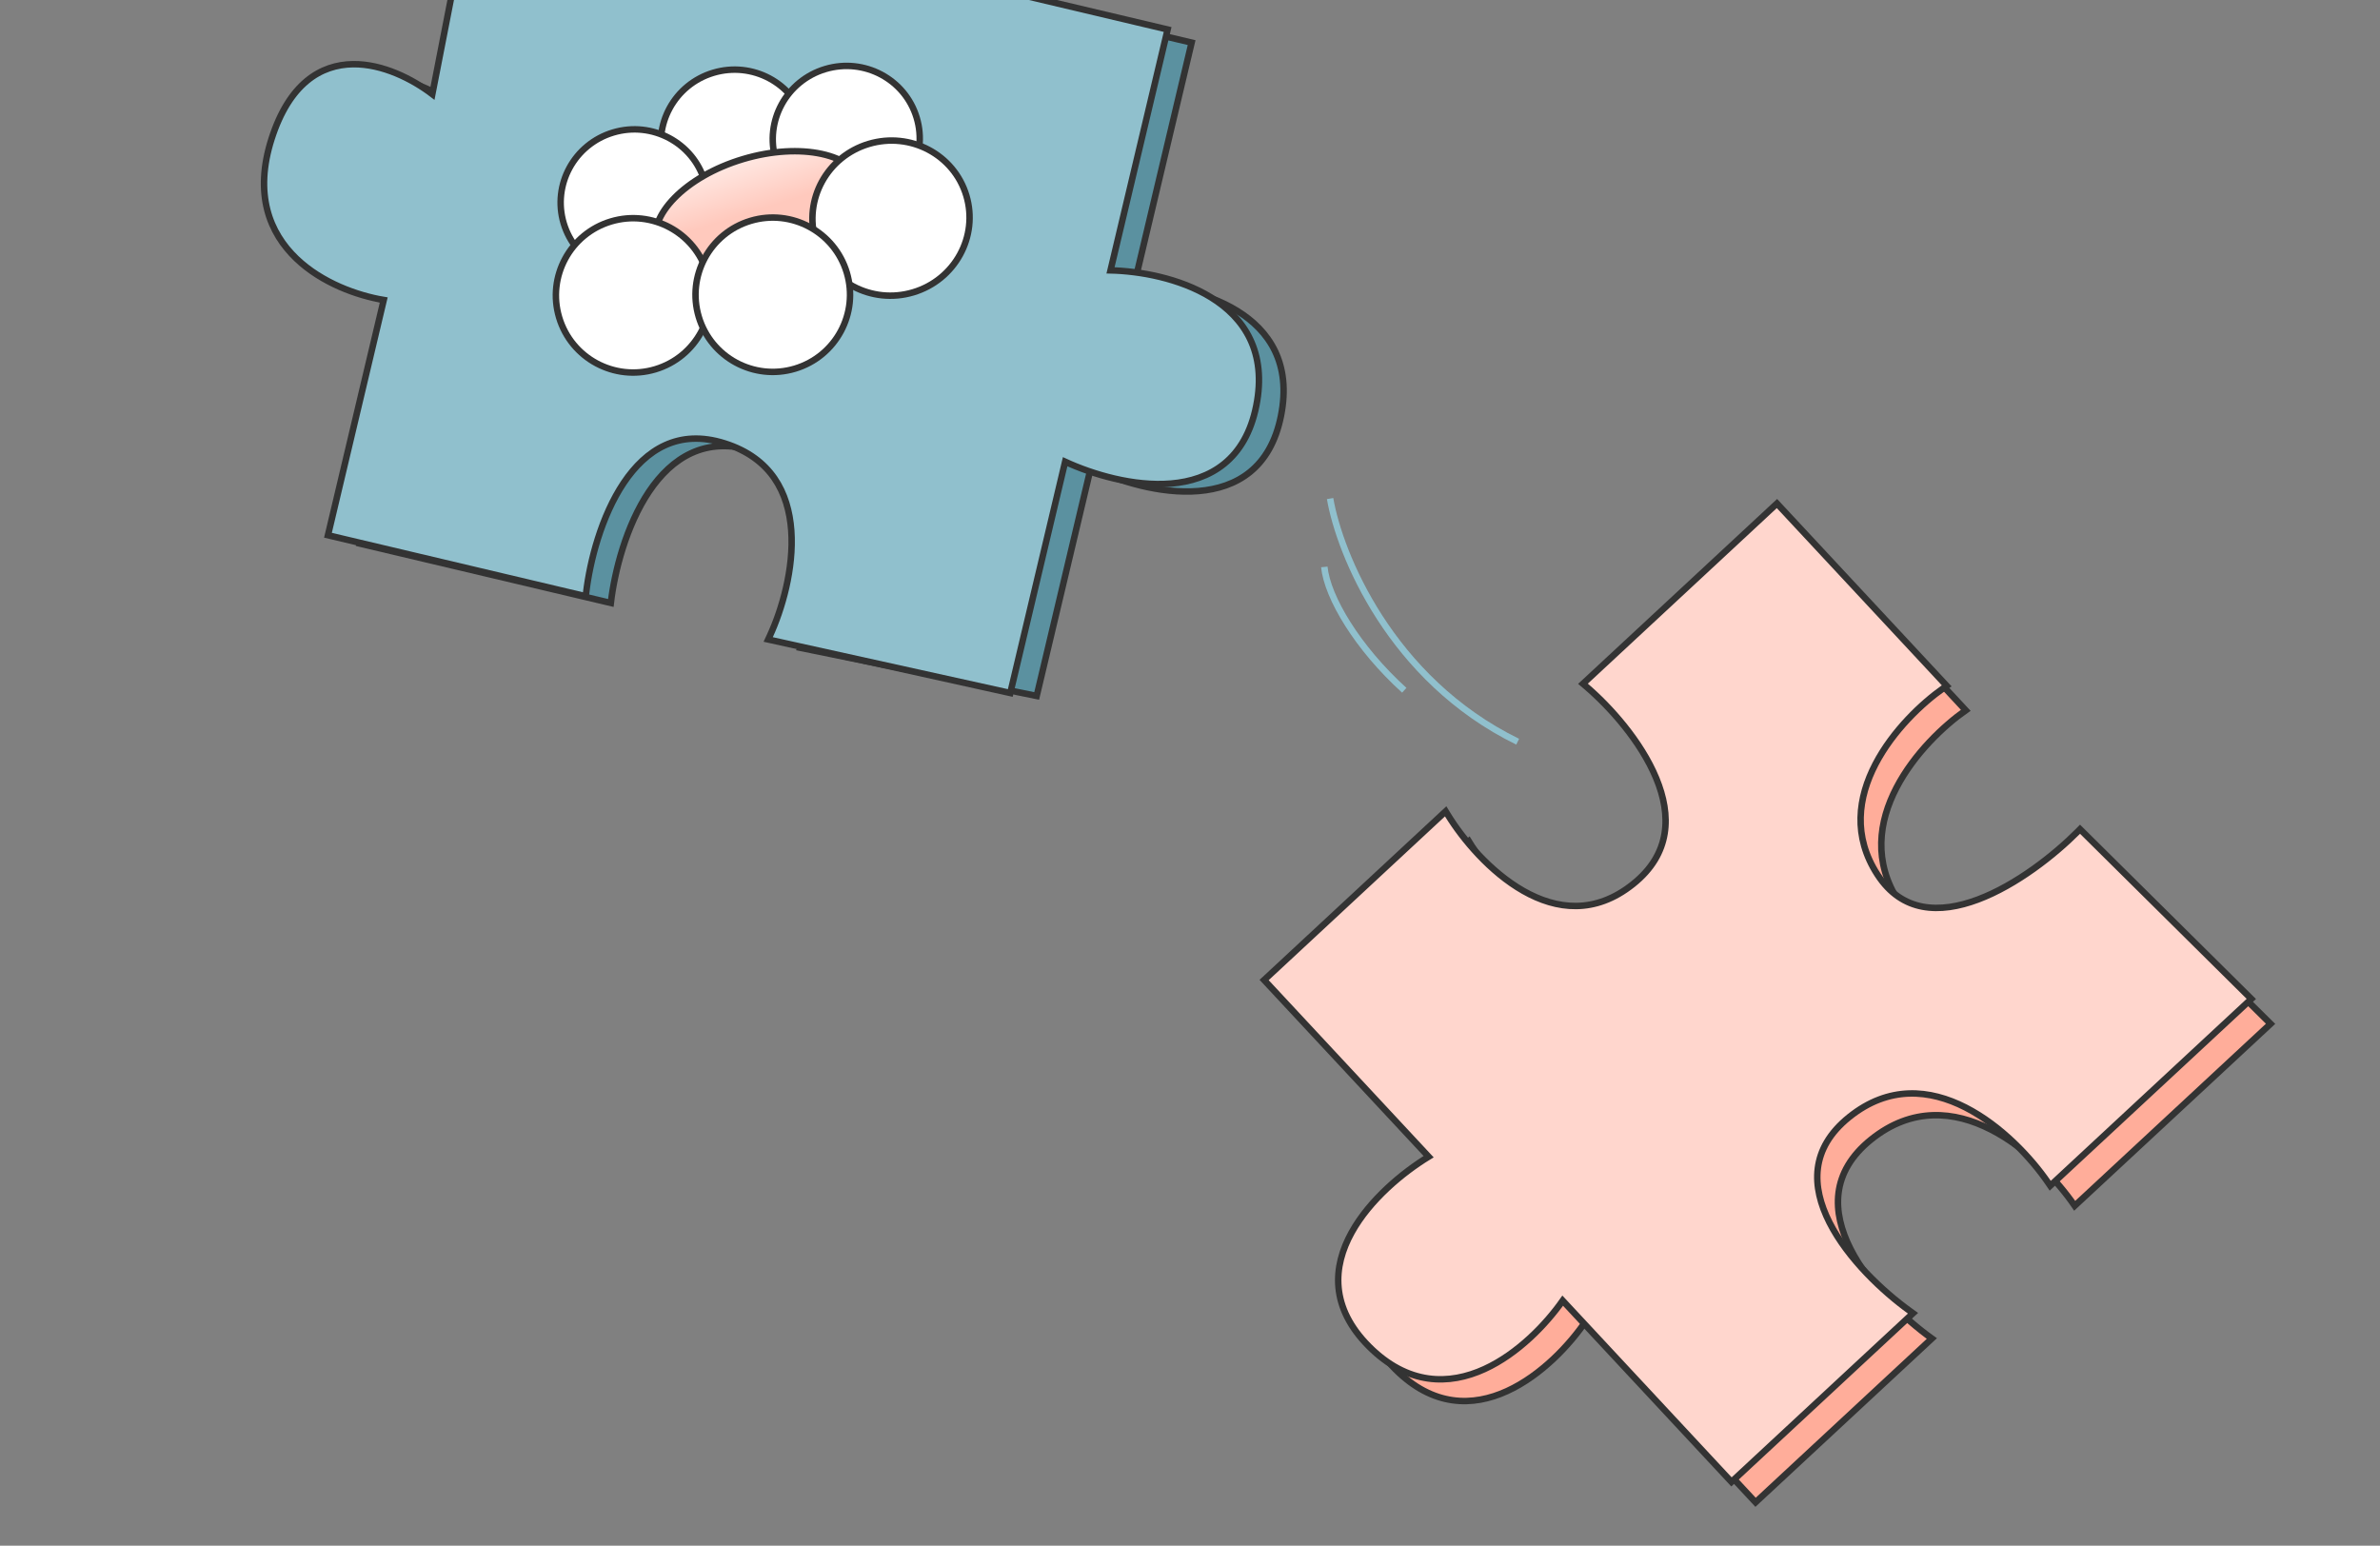
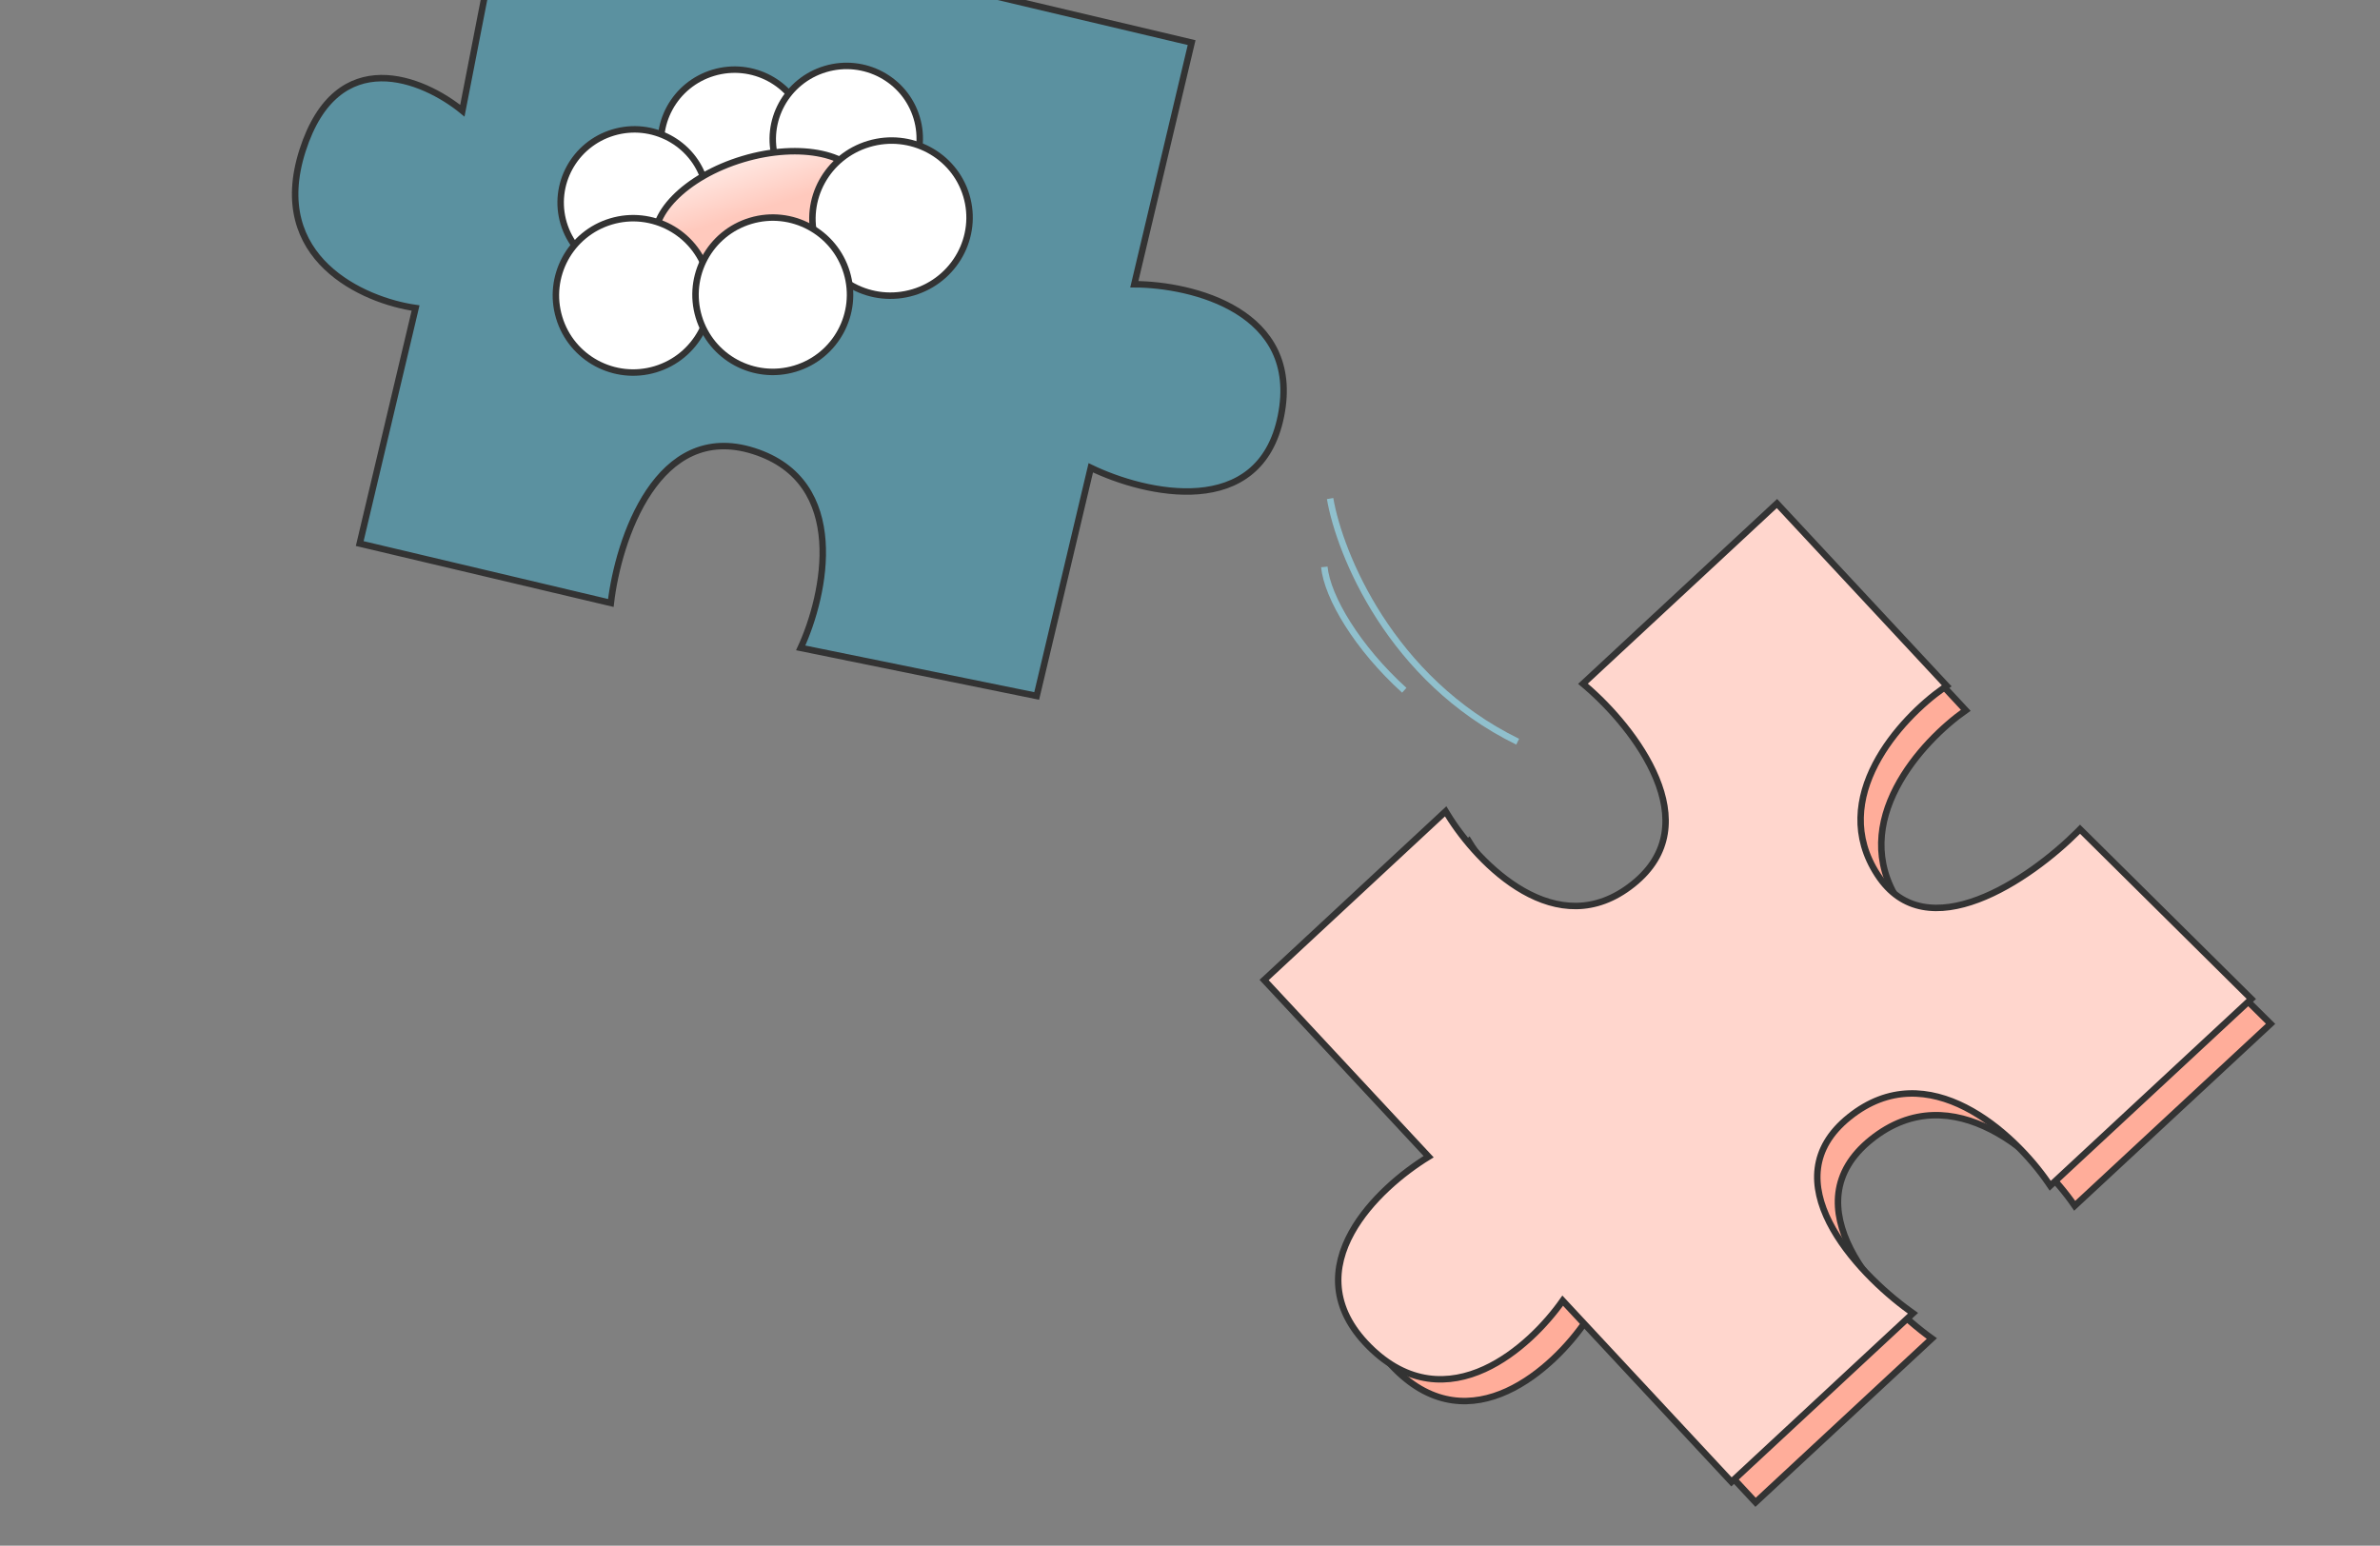
<svg xmlns="http://www.w3.org/2000/svg" width="368" height="239" viewBox="0 0 368 239" fill="none">
  <rect x="0" y="0" width="368" height="239" fill="#808080" stroke="none" />
  <g clip-path="url(#clip0_7540_76543)">
    <path d="M55.621 84.048L94.447 93.235C95.604 83.435 101.638 65.015 116.52 69.736C131.403 74.456 127.576 91.999 123.803 100.18L160.294 107.614L168.66 72.332C177.11 76.413 194.822 80.52 198.067 64.305C201.312 48.089 184.301 43.981 175.39 43.954L184.25 6.589L148.028 -1.982C152.068 -10.933 156.222 -29.364 140.522 -31.481C124.822 -33.597 119.414 -17.327 118.672 -8.928L78.425 -18.451L71.491 17.122C65.489 12.206 52.145 6.551 46.782 23.264C41.419 39.977 56.197 46.471 64.257 47.629L55.621 84.048Z" fill="#5B91A0" stroke="#333333" />
-     <path d="M50.824 82.276L50.708 82.763L51.195 82.878L90.021 92.065L90.567 92.194L90.633 91.637C91.206 86.78 92.988 79.812 96.441 74.662C98.165 72.092 100.286 70.003 102.852 68.837C105.406 67.676 108.445 67.41 112.058 68.556C115.682 69.705 118.137 71.623 119.745 73.96C121.357 76.305 122.137 79.103 122.348 82.04C122.772 87.926 120.903 94.27 119.038 98.315L118.778 98.878L119.384 99.012L155.732 107.05L156.213 107.156L156.327 106.677L164.694 71.391C168.968 73.361 175.291 75.25 181.046 74.772C184.061 74.521 186.949 73.617 189.297 71.705C191.65 69.789 193.417 66.895 194.247 62.746C195.076 58.602 194.617 55.192 193.286 52.415C191.958 49.643 189.78 47.543 187.239 45.977C182.403 42.996 176.186 41.911 171.71 41.806L180.426 5.048L180.541 4.561L180.055 4.446L144.418 -3.986C146.373 -8.499 148.275 -15.123 147.865 -20.985C147.651 -24.046 146.804 -26.938 144.964 -29.208C143.116 -31.488 140.308 -33.089 136.278 -33.632C128.206 -34.72 122.759 -31.063 119.268 -26.091C115.949 -21.363 114.381 -15.435 113.92 -11.202L74.23 -20.593L73.724 -20.713L73.624 -20.202L66.846 14.565C63.776 12.226 59.167 9.867 54.58 9.926C52.102 9.957 49.629 10.696 47.431 12.521C45.24 14.342 43.356 17.214 41.995 21.455C40.63 25.708 40.537 29.344 41.321 32.426C42.105 35.508 43.757 38.002 45.829 39.985C49.782 43.767 55.281 45.708 59.335 46.384L50.824 82.276Z" fill="#90C0CD" stroke="#333333" />
    <mask id="mask0_7540_76543" style="mask-type:alpha" maskUnits="userSpaceOnUse" x="41" y="-34" width="154" height="142">
      <path d="M120.194 98.178C122.017 94.028 123.765 87.812 123.344 81.969C123.123 78.907 122.305 75.923 120.567 73.395C118.824 70.86 116.177 68.815 112.359 67.604C108.531 66.39 105.235 66.656 102.436 67.927C99.649 69.194 97.398 71.437 95.609 74.107C92.167 79.24 90.358 86.053 89.707 90.965L51.91 82.021L60.431 46.089L60.557 45.557L60.016 45.479C56.05 44.909 50.451 43.026 46.519 39.263C44.56 37.389 43.019 35.053 42.288 32.181C41.558 29.308 41.629 25.865 42.946 21.761C44.266 17.646 46.062 14.957 48.068 13.291C50.069 11.63 52.313 10.956 54.591 10.927C59.18 10.868 63.904 13.431 66.861 15.854L67.509 16.384L67.669 15.562L74.504 -19.499L114.245 -10.096L114.807 -9.963L114.858 -10.539C115.224 -14.681 116.742 -20.756 120.084 -25.516C123.407 -30.249 128.514 -33.669 136.142 -32.64C139.962 -32.126 142.522 -30.629 144.185 -28.578C145.855 -26.517 146.661 -23.845 146.866 -20.914C147.277 -15.039 145.263 -8.28 143.26 -3.842L143.011 -3.29L143.6 -3.15L179.336 5.305L170.591 42.183L170.445 42.797L171.075 42.798C175.478 42.812 181.857 43.837 186.712 46.829C189.132 48.321 191.156 50.289 192.382 52.849C193.607 55.404 194.057 58.589 193.264 62.552C192.472 66.511 190.808 69.184 188.663 70.931C186.513 72.682 183.836 73.537 180.962 73.776C175.195 74.256 168.748 72.246 164.566 70.227L164.005 69.956L163.861 70.562L155.341 106.494L120.194 98.178Z" fill="#90C0CD" stroke="black" />
    </mask>
    <g mask="url(#mask0_7540_76543)">
      <path d="M124.431 18.783C126.217 24.739 122.795 31.033 116.775 32.834C110.756 34.635 104.433 31.257 102.647 25.301C100.862 19.345 104.284 13.052 110.304 11.251C116.323 9.45 122.645 12.827 124.431 18.783Z" fill="white" stroke="#333333" />
      <path d="M108.945 28.019C110.731 33.975 107.308 40.268 101.289 42.069C95.269 43.87 88.947 40.492 87.161 34.536C85.375 28.58 88.798 22.287 94.817 20.486C100.837 18.685 107.159 22.063 108.945 28.019Z" fill="white" stroke="#333333" />
      <path d="M141.74 18.21C143.526 24.166 140.103 30.46 134.084 32.261C128.064 34.062 121.742 30.684 119.956 24.728C118.17 18.772 121.593 12.478 127.612 10.677C133.632 8.876 139.954 12.254 141.74 18.21Z" fill="white" stroke="#333333" />
      <path d="M133.447 28.473C134.127 30.74 133.111 33.391 130.686 35.875C128.275 38.346 124.549 40.559 120.073 41.898C115.597 43.237 111.266 43.435 107.893 42.695C104.5 41.951 102.192 40.295 101.513 38.028C100.833 35.76 101.849 33.11 104.273 30.625C106.685 28.154 110.411 25.941 114.887 24.602C119.363 23.263 123.693 23.066 127.067 23.805C130.46 24.549 132.767 26.206 133.447 28.473Z" fill="url(#paint0_linear_7540_76543)" stroke="#333333" />
      <path d="M149.417 30.242C151.315 36.572 147.648 43.273 141.207 45.2C134.767 47.127 128.015 43.543 126.117 37.213C124.219 30.883 127.887 24.181 134.327 22.254C140.768 20.327 147.519 23.912 149.417 30.242Z" fill="white" stroke="#333333" />
      <path d="M109.343 42.249C111.235 48.561 107.647 55.211 101.327 57.102C95.007 58.993 88.35 55.408 86.458 49.096C84.565 42.784 88.153 36.134 94.473 34.243C100.793 32.352 107.45 35.937 109.343 42.249Z" fill="white" stroke="#333333" />
      <path d="M130.931 42.152C132.823 48.464 129.235 55.114 122.915 57.005C116.595 58.895 109.938 55.31 108.046 48.998C106.153 42.687 109.741 36.036 116.061 34.145C122.381 32.255 129.038 35.84 130.931 42.152Z" fill="white" stroke="#333333" />
    </g>
    <path d="M278.429 82.427L249.213 109.572C256.727 115.977 268.708 131.222 256.511 140.961C244.314 150.7 231.837 137.776 227.123 130.096L199.867 155.421L225.385 182.825C217.294 187.577 204.035 200.006 215.73 211.71C227.426 223.413 240.295 211.566 245.269 204.18L271.449 232.296L298.706 206.972C290.317 200.936 276.695 186.332 289.32 176.195C301.944 166.059 315.563 178.807 320.795 186.448L351.081 158.309L325.322 132.788C318.057 140.091 301.537 151.634 293.58 139.378C285.624 127.122 297.176 114.574 303.947 109.832L278.429 82.427Z" fill="#FFAD9A" stroke="#333333" />
    <path d="M275.096 78.225L274.755 77.86L274.389 78.2L245.173 105.345L244.762 105.727L245.189 106.091C248.913 109.265 253.724 114.617 256.092 120.346C257.274 123.205 257.835 126.127 257.38 128.906C256.927 131.673 255.46 134.345 252.499 136.709C249.53 139.08 246.57 140.054 243.731 140.091C240.884 140.127 238.121 139.221 235.559 137.765C230.424 134.847 226.181 129.77 223.85 125.974L223.531 125.453L223.083 125.869L195.827 151.194L195.46 151.534L195.801 151.9L220.899 178.853C216.885 181.308 211.799 185.511 209.001 190.557C207.535 193.201 206.683 196.101 206.97 199.113C207.258 202.132 208.685 205.207 211.677 208.201C214.666 211.193 217.759 212.705 220.81 213.143C223.856 213.579 226.814 212.937 229.529 211.697C234.697 209.335 239.054 204.775 241.628 201.115L267.384 228.775L267.724 229.141L268.091 228.801L295.347 203.476L295.794 203.061L295.299 202.705C291.137 199.711 285.705 194.607 282.88 189.034C281.47 186.253 280.727 183.391 281.078 180.633C281.426 177.89 282.864 175.188 285.934 172.723C289.011 170.253 292.126 169.191 295.146 169.084C298.174 168.977 301.139 169.829 303.903 171.239C309.442 174.064 314.097 179.091 316.683 182.868L317.011 183.348L317.437 182.952L347.722 154.814L348.103 154.459L347.734 154.093L321.975 128.571L321.62 128.22L321.268 128.574C317.662 132.199 311.775 136.857 305.835 139.088C302.868 140.203 299.928 140.697 297.269 140.193C294.63 139.693 292.22 138.201 290.301 135.244C286.449 129.311 287.302 123.31 289.985 118.156C292.678 112.985 297.195 108.719 300.535 106.38L301.005 106.05L300.614 105.63L275.096 78.225Z" fill="#FFD6CD" stroke="#333333" />
    <path d="M205.662 77.091C207.132 85.615 214.991 105.069 234.666 114.686" stroke="#90C0CD" />
    <path d="M204.768 87.662C205.244 92.381 209.907 100.185 217.131 106.733" stroke="#90C0CD" />
  </g>
  <defs>
    <linearGradient id="paint0_linear_7540_76543" x1="114.743" y1="24.123" x2="117.379" y2="32.439" gradientUnits="userSpaceOnUse">
      <stop stop-color="#FFEAE5" />
      <stop offset="1" stop-color="#FFC9BD" />
    </linearGradient>
    <clipPath id="clip0_7540_76543">
      <rect width="368" height="274" fill="white" transform="translate(0 -35)" />
    </clipPath>
  </defs>
</svg>